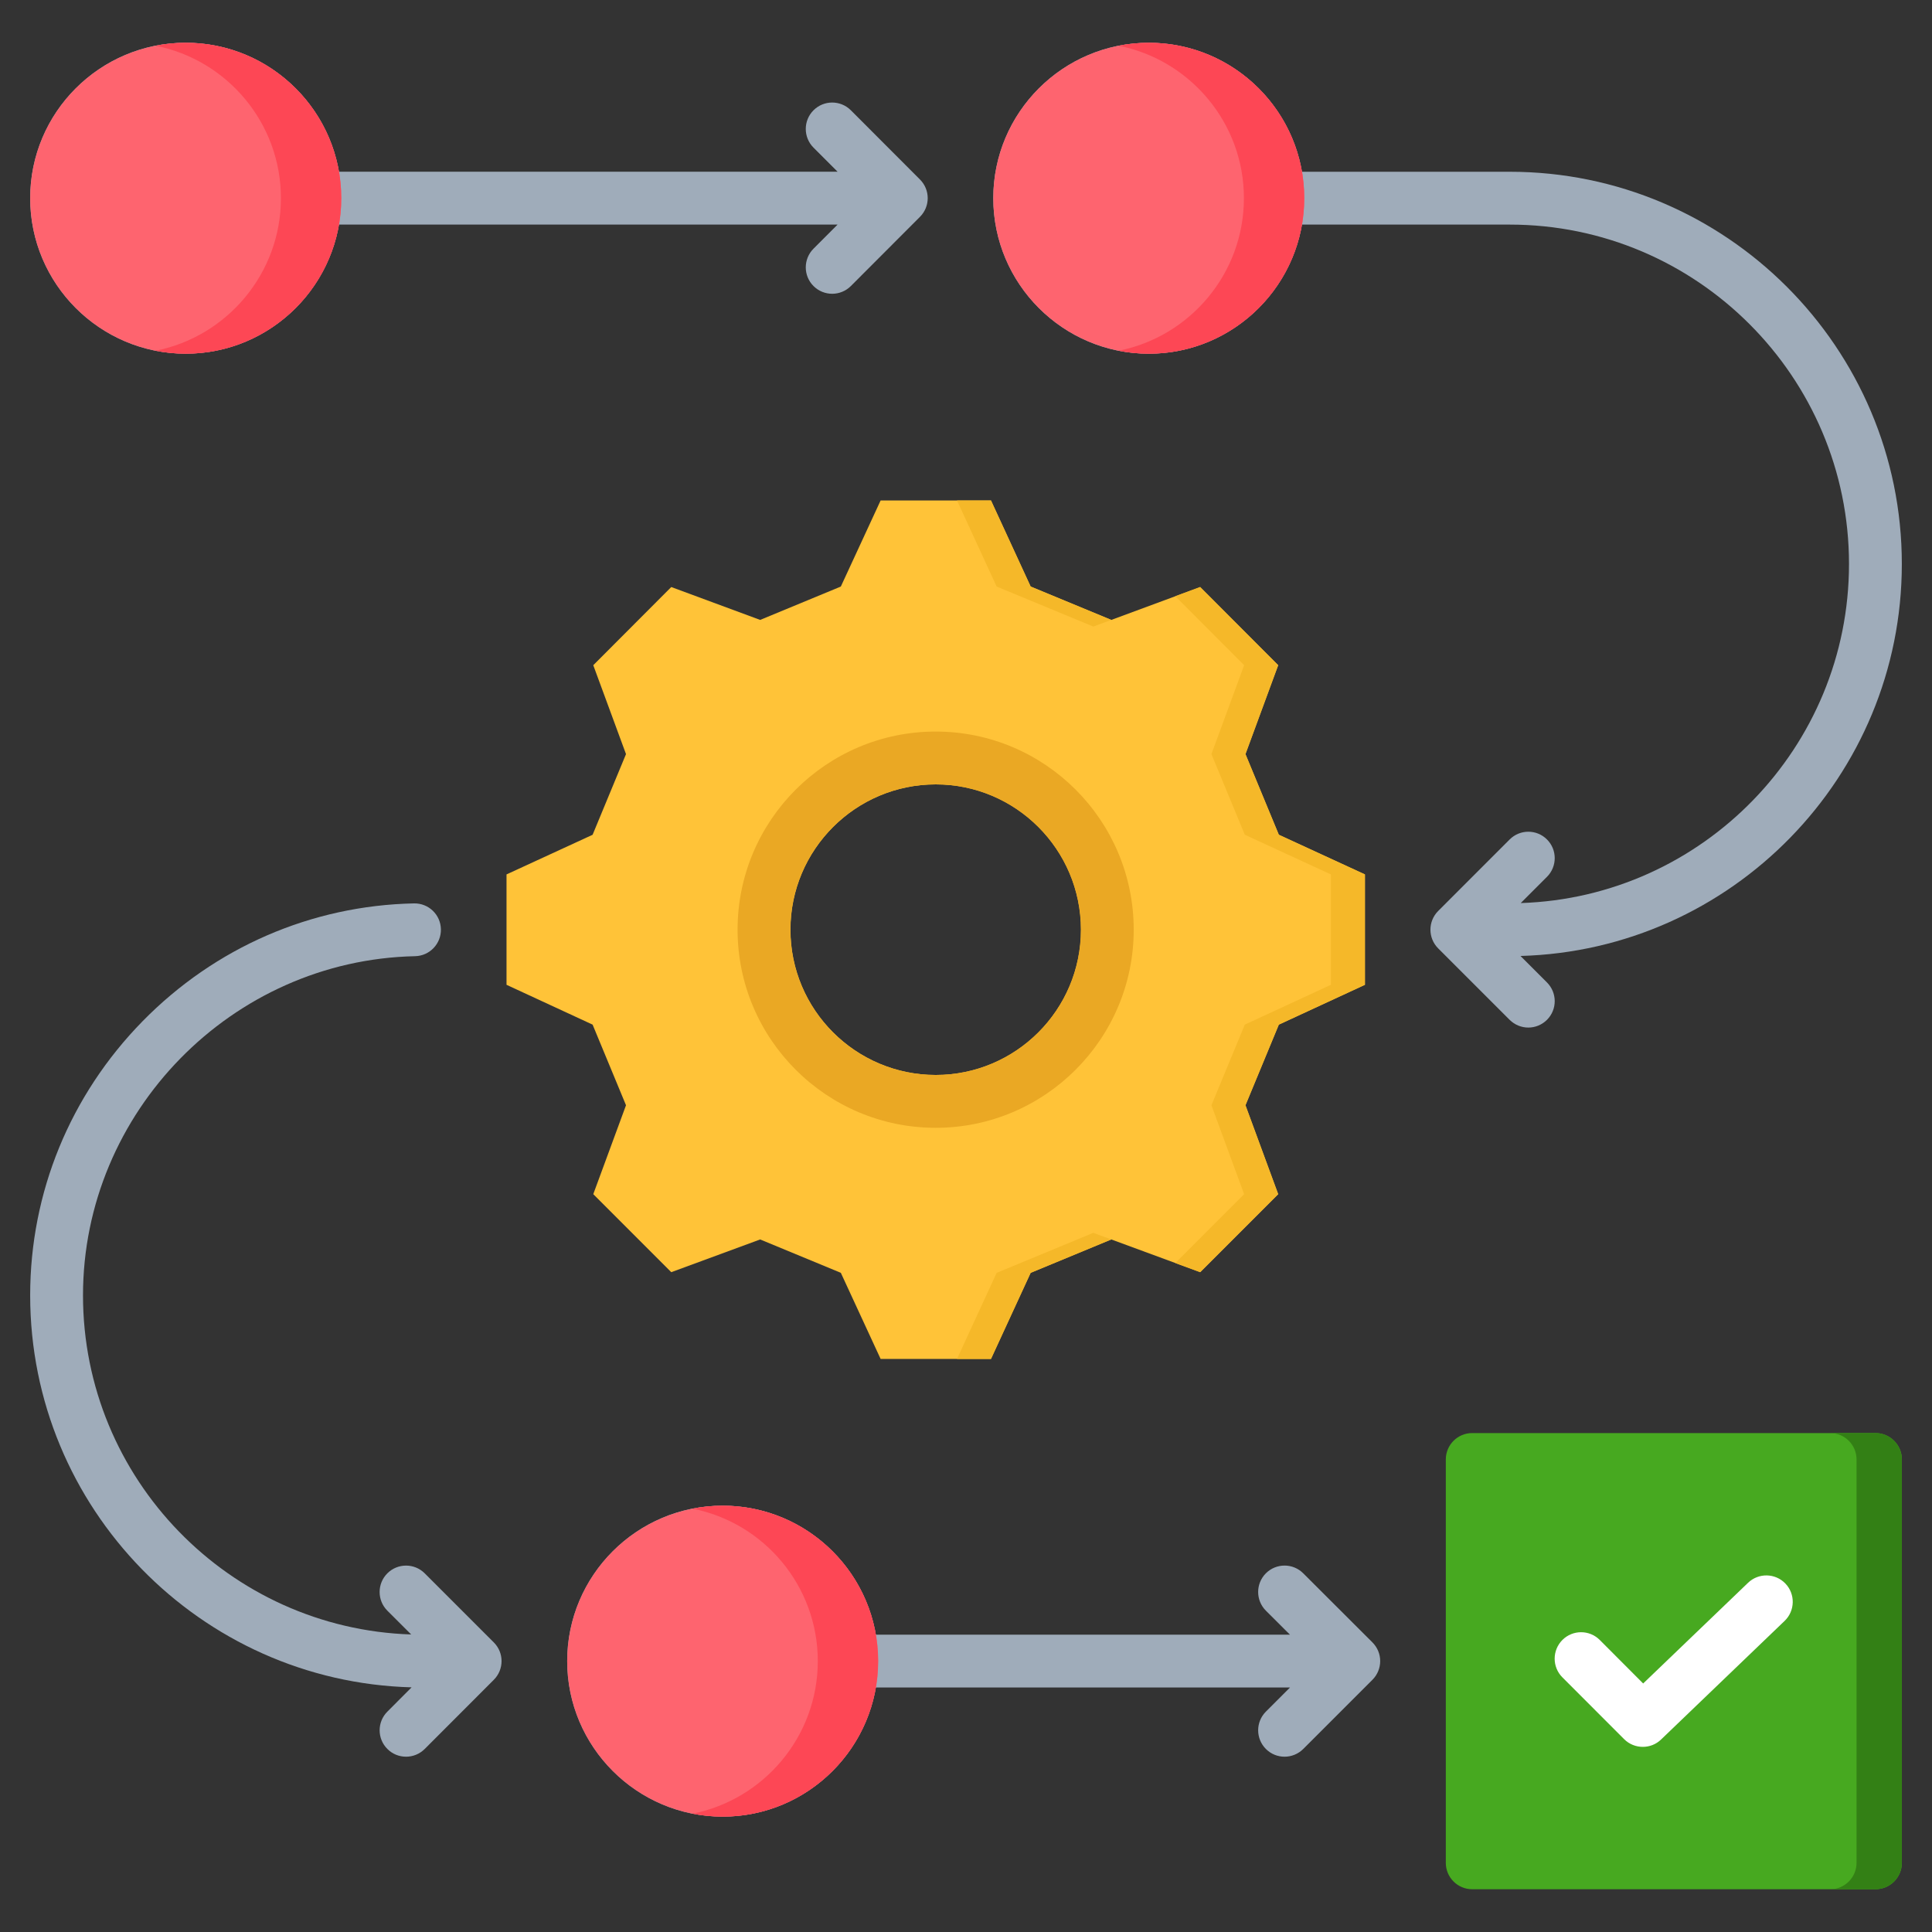
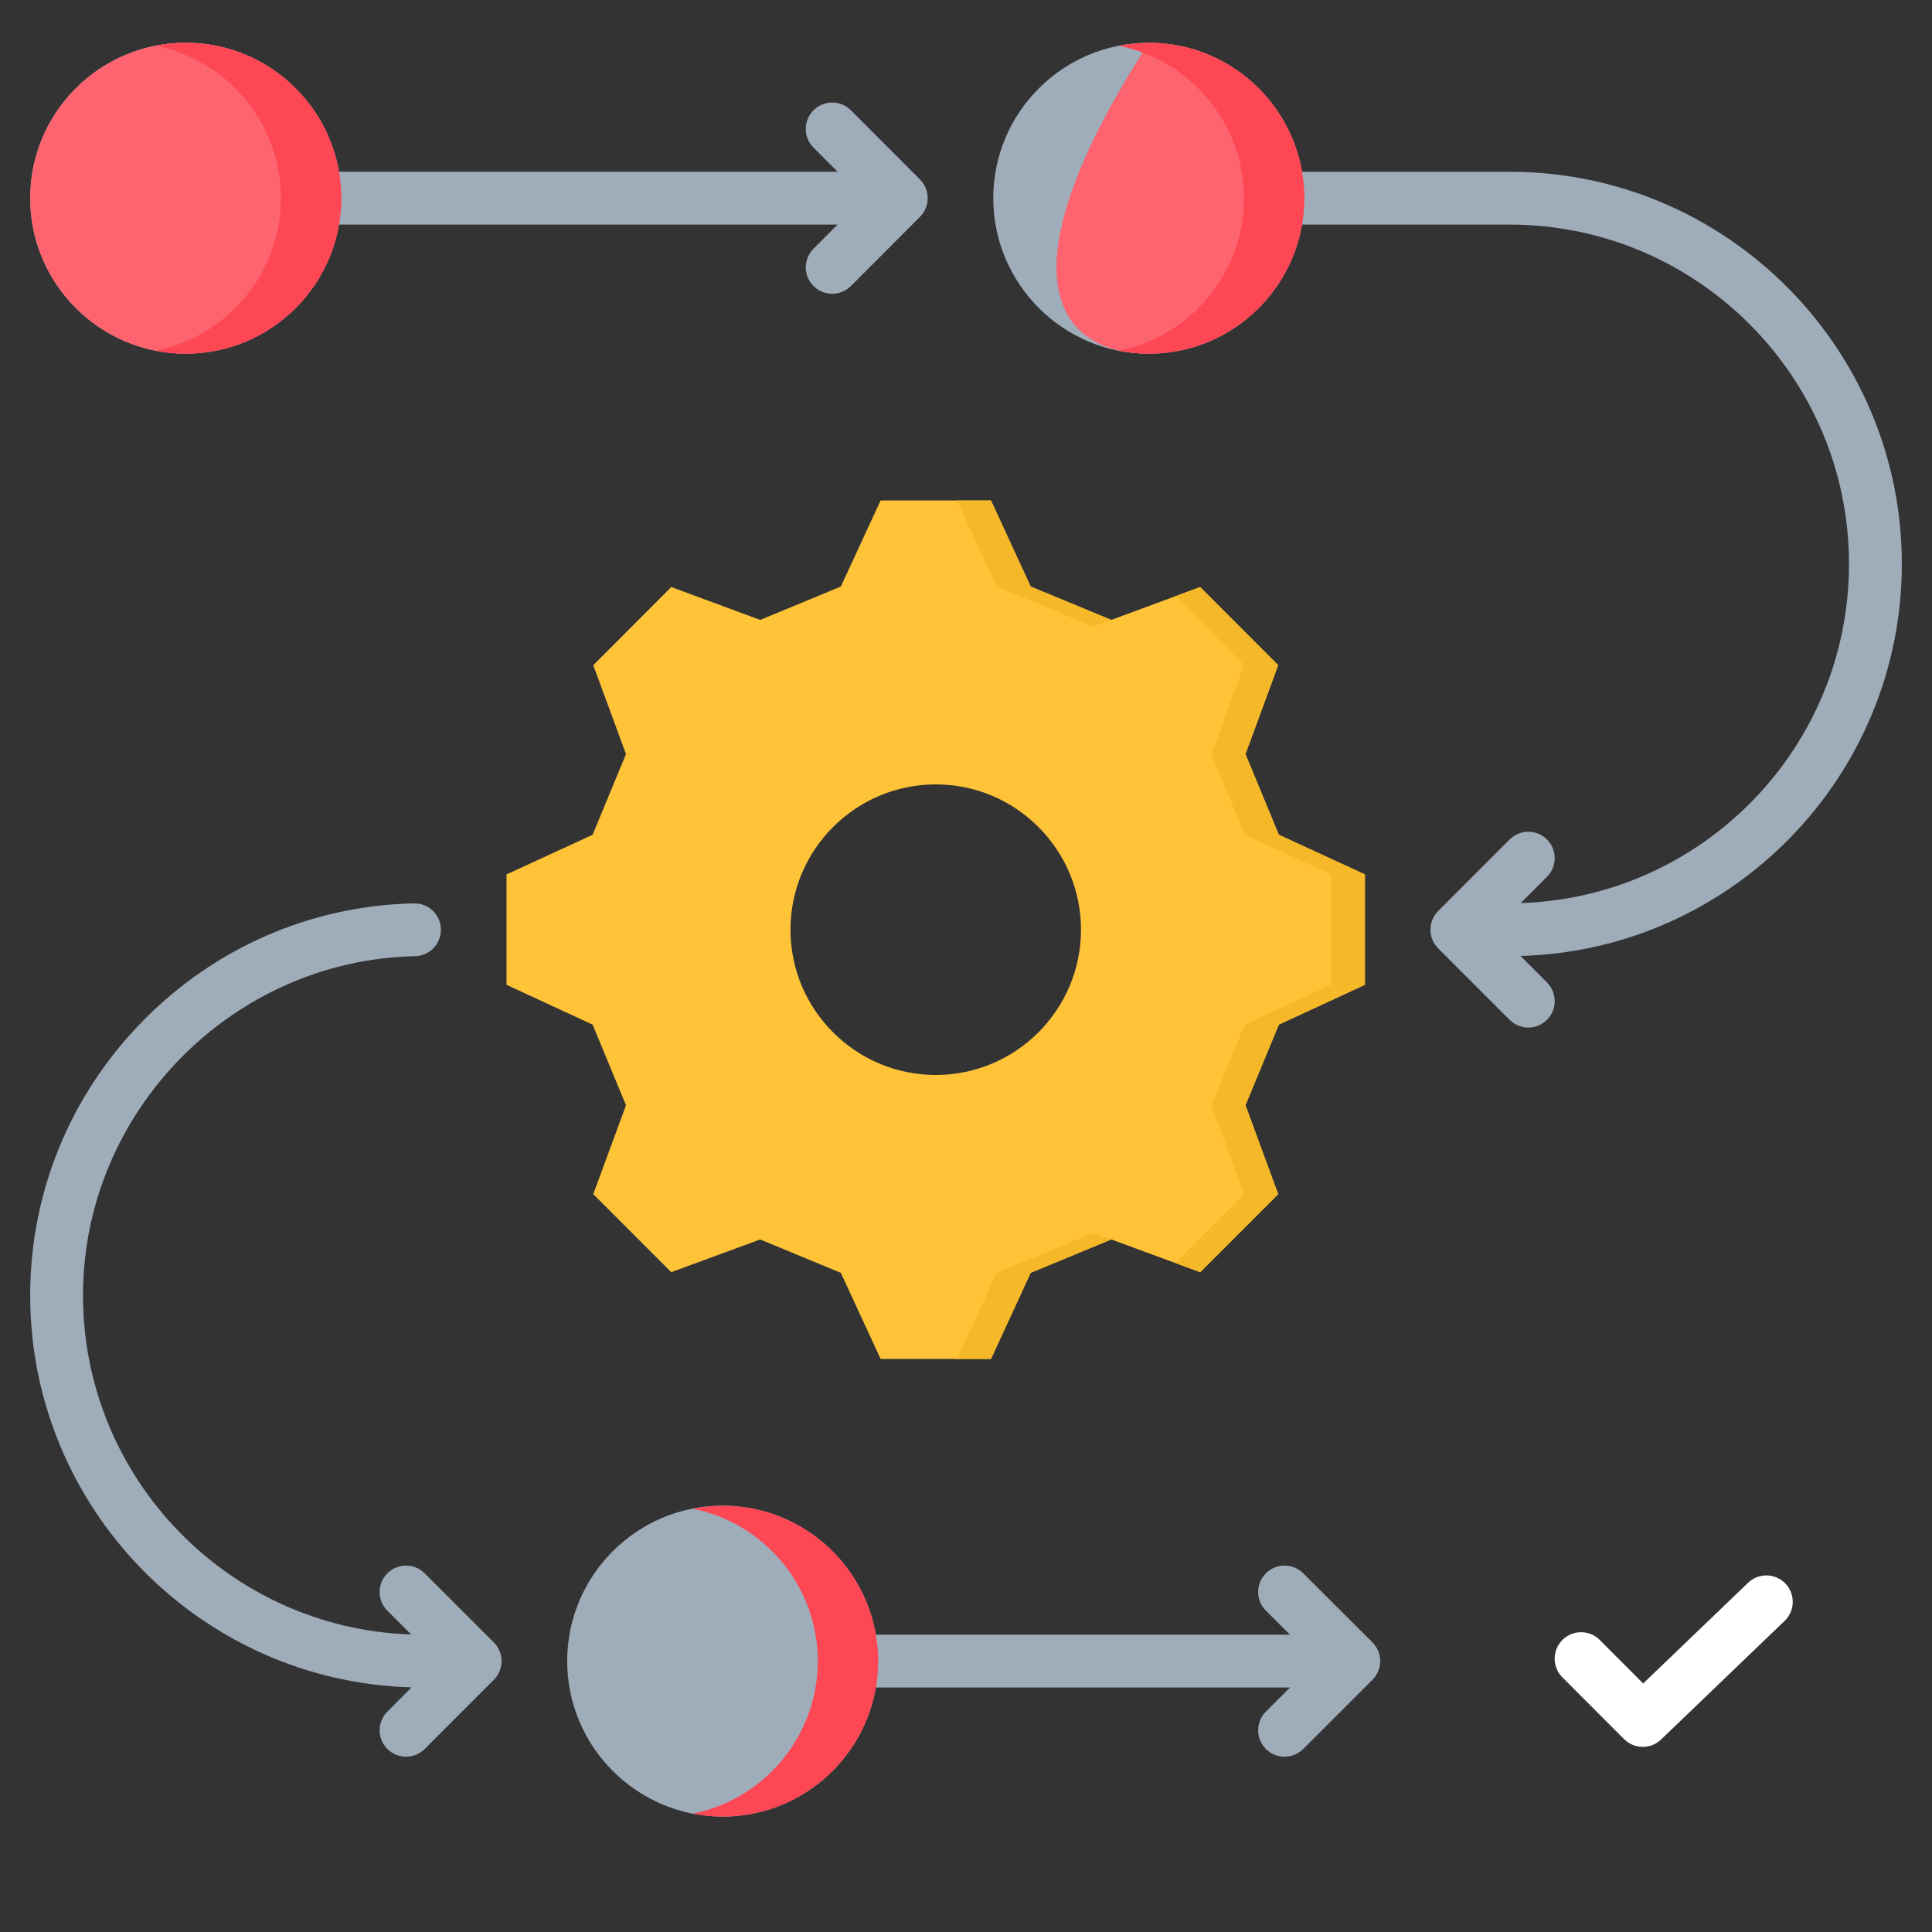
<svg xmlns="http://www.w3.org/2000/svg" width="52" height="52" viewBox="0 0 52 52" fill="none">
  <rect x="0" y="0" width="52" height="52" fill="#333333" stroke="none" />
-   <path d="M50.478 38.571H39.625C39.232 38.571 38.914 38.889 38.914 39.282V50.138C38.914 50.531 39.232 50.849 39.625 50.849H50.478C50.871 50.849 51.189 50.531 51.189 50.138V39.282C51.189 38.889 50.871 38.571 50.478 38.571Z" fill="#47A920" />
-   <path d="M50.477 38.571H49.258C49.651 38.571 49.969 38.889 49.969 39.282V50.138C49.969 50.531 49.651 50.849 49.258 50.849H50.477C50.869 50.849 51.188 50.531 51.188 50.138V39.282C51.188 38.889 50.869 38.571 50.477 38.571Z" fill="#338015" />
  <path d="M34.421 22.468L33.523 20.297L34.404 17.904L32.304 15.8L29.911 16.685L27.741 15.787L26.673 13.47H23.702L22.631 15.787L20.46 16.685L18.067 15.8L15.968 17.904L16.849 20.297L15.95 22.468L13.633 23.535V26.506L15.95 27.578L16.849 29.748L15.968 32.141L18.067 34.241L20.46 33.36L22.631 34.258L23.702 36.576H26.673L27.741 34.258L29.911 33.36L32.304 34.241L34.404 32.141L33.523 29.748L34.421 27.578L36.739 26.506V23.535L34.421 22.468ZM25.187 28.933C23.03 28.933 21.276 27.179 21.276 25.023C21.276 22.866 23.03 21.112 25.187 21.112C27.343 21.112 29.095 22.866 29.095 25.023C29.095 27.179 27.342 28.933 25.187 28.933Z" fill="#FFC338" />
  <path d="M29.427 16.864L29.91 16.685L27.739 15.787L26.672 13.47H25.758L26.825 15.787L29.427 16.864Z" fill="#F5B829" />
  <path d="M34.418 22.467L33.52 20.297L34.4 17.904L32.301 15.8L31.633 16.047L33.486 17.904L32.606 20.297L33.504 22.467L35.821 23.535V26.506L33.504 27.578L32.606 29.748L33.486 32.141L31.633 33.995L32.301 34.24L34.4 32.141L33.52 29.748L34.418 27.578L36.735 26.506V23.535L34.418 22.467Z" fill="#F5B829" />
  <path d="M29.426 33.182L26.825 34.259L25.758 36.576H26.672L27.739 34.259L29.91 33.36L29.426 33.182Z" fill="#F5B829" />
  <path d="M36.939 44.205L35.077 42.346C34.799 42.068 34.349 42.068 34.071 42.346C33.794 42.624 33.794 43.074 34.072 43.352L34.719 43.997H23.573C23.234 42.029 21.515 40.525 19.451 40.525C17.143 40.525 15.266 42.402 15.266 44.708C15.266 47.015 17.143 48.894 19.451 48.894C21.516 48.894 23.234 47.39 23.573 45.419H34.721L34.072 46.068C33.794 46.346 33.794 46.796 34.072 47.074C34.211 47.213 34.392 47.282 34.574 47.282C34.756 47.282 34.938 47.212 35.077 47.074L36.94 45.211C37.073 45.078 37.148 44.897 37.148 44.708C37.148 44.519 37.073 44.339 36.939 44.205L36.939 44.205Z" fill="#9FACBA" />
  <path d="M51.188 15.18C51.188 9.359 46.453 4.623 40.634 4.623H35.041C34.703 2.654 32.984 1.151 30.92 1.151C28.612 1.151 26.734 3.027 26.734 5.334C26.734 7.64 28.612 9.52 30.92 9.52C32.984 9.52 34.703 8.015 35.041 6.045H40.634C45.669 6.045 49.766 10.143 49.766 15.18C49.766 20.116 45.83 24.149 40.931 24.306L41.638 23.599C41.915 23.321 41.915 22.871 41.637 22.594C41.359 22.316 40.909 22.317 40.632 22.595L38.708 24.52C38.431 24.798 38.431 25.248 38.709 25.526L40.632 27.449C40.771 27.587 40.953 27.657 41.135 27.657C41.317 27.657 41.498 27.587 41.637 27.449C41.915 27.171 41.915 26.721 41.637 26.443L40.924 25.73C46.61 25.575 51.188 20.902 51.188 15.18L51.188 15.18Z" fill="#9FACBA" />
  <path d="M24.761 4.831L22.901 2.968C22.624 2.691 22.174 2.69 21.896 2.968C21.618 3.245 21.618 3.695 21.895 3.973L22.544 4.622H9.122C8.783 2.654 7.064 1.15 4.998 1.15C2.69 1.15 0.812 3.027 0.812 5.333C0.812 7.64 2.69 9.519 4.998 9.519C7.064 9.519 8.784 8.015 9.122 6.044H22.544L21.895 6.694C21.618 6.972 21.618 7.422 21.896 7.699C22.035 7.838 22.217 7.907 22.398 7.907C22.58 7.907 22.763 7.837 22.902 7.698L24.761 5.836C25.039 5.558 25.039 5.109 24.761 4.831L24.761 4.831Z" fill="#9FACBA" />
-   <path d="M25.184 30.355C22.244 30.355 19.852 27.963 19.852 25.023C19.852 22.082 22.244 19.69 25.184 19.69C28.125 19.69 30.514 22.082 30.514 25.023C30.514 27.963 28.123 30.355 25.184 30.355ZM25.184 21.112C23.028 21.112 21.273 22.866 21.273 25.023C21.273 27.179 23.028 28.933 25.184 28.933C27.341 28.933 29.092 27.179 29.092 25.023C29.092 22.866 27.339 21.112 25.184 21.112Z" fill="#EAA824" />
  <path d="M4.998 1.151C2.69 1.151 0.812 3.027 0.812 5.334C0.812 7.64 2.69 9.52 4.998 9.52C7.306 9.52 9.184 7.642 9.184 5.334C9.184 3.026 7.306 1.151 4.998 1.151Z" fill="#FE646F" />
-   <path d="M19.451 40.526C17.143 40.526 15.266 42.402 15.266 44.709C15.266 47.015 17.143 48.895 19.451 48.895C21.759 48.895 23.634 47.017 23.634 44.709C23.634 42.401 21.758 40.526 19.451 40.526Z" fill="#FE646F" />
  <path d="M44.216 47.017C44.034 47.017 43.852 46.948 43.713 46.809L42.051 45.145C41.774 44.867 41.775 44.417 42.053 44.139C42.33 43.862 42.781 43.862 43.058 44.14L44.226 45.311L47.049 42.601C47.332 42.329 47.782 42.338 48.054 42.621C48.326 42.905 48.316 43.355 48.033 43.627L44.708 46.819C44.571 46.952 44.393 47.017 44.216 47.017H44.216Z" fill="white" />
  <path d="M13.291 44.206L11.431 42.346C11.154 42.069 10.704 42.069 10.426 42.346C10.148 42.624 10.148 43.074 10.426 43.352L11.067 43.992C6.169 43.833 2.234 39.801 2.234 34.865C2.234 29.93 6.243 25.84 11.171 25.736C11.564 25.728 11.875 25.403 11.867 25.01C11.859 24.618 11.536 24.307 11.141 24.315C8.38 24.373 5.787 25.499 3.838 27.486C1.887 29.476 0.812 32.097 0.812 34.865C0.812 40.589 5.392 45.262 11.078 45.415L10.426 46.069C10.148 46.347 10.149 46.797 10.427 47.074C10.565 47.213 10.747 47.282 10.929 47.282C11.111 47.282 11.293 47.212 11.432 47.073L13.292 45.211C13.569 44.933 13.569 44.483 13.291 44.206L13.291 44.206Z" fill="#9FACBA" />
-   <path d="M30.92 1.151C28.612 1.151 26.734 3.027 26.734 5.334C26.734 7.64 28.612 9.52 30.92 9.52C33.228 9.52 35.103 7.642 35.103 5.334C35.103 3.026 33.227 1.151 30.92 1.151Z" fill="#FE646F" />
+   <path d="M30.92 1.151C26.734 7.64 28.612 9.52 30.92 9.52C33.228 9.52 35.103 7.642 35.103 5.334C35.103 3.026 33.227 1.151 30.92 1.151Z" fill="#FE646F" />
  <path d="M5 1.151C4.722 1.151 4.45 1.179 4.188 1.231C6.108 1.61 7.561 3.305 7.561 5.334C7.561 7.362 6.108 9.06 4.188 9.44C4.45 9.492 4.722 9.52 5 9.52C7.308 9.52 9.186 7.642 9.186 5.334C9.186 3.026 7.308 1.151 5 1.151Z" fill="#FD4755" />
  <path d="M19.453 40.526C19.175 40.526 18.904 40.554 18.641 40.606C20.56 40.985 22.011 42.68 22.011 44.709C22.011 46.737 20.559 48.435 18.641 48.815C18.904 48.867 19.175 48.895 19.453 48.895C21.76 48.895 23.636 47.017 23.636 44.709C23.636 42.401 21.76 40.526 19.453 40.526Z" fill="#FD4755" />
  <path d="M30.922 1.151C30.644 1.151 30.372 1.179 30.109 1.231C32.028 1.61 33.48 3.305 33.48 5.334C33.48 7.362 32.028 9.06 30.109 9.44C30.372 9.492 30.644 9.52 30.922 9.52C33.229 9.52 35.105 7.642 35.105 5.334C35.105 3.026 33.229 1.151 30.922 1.151Z" fill="#FD4755" />
</svg>